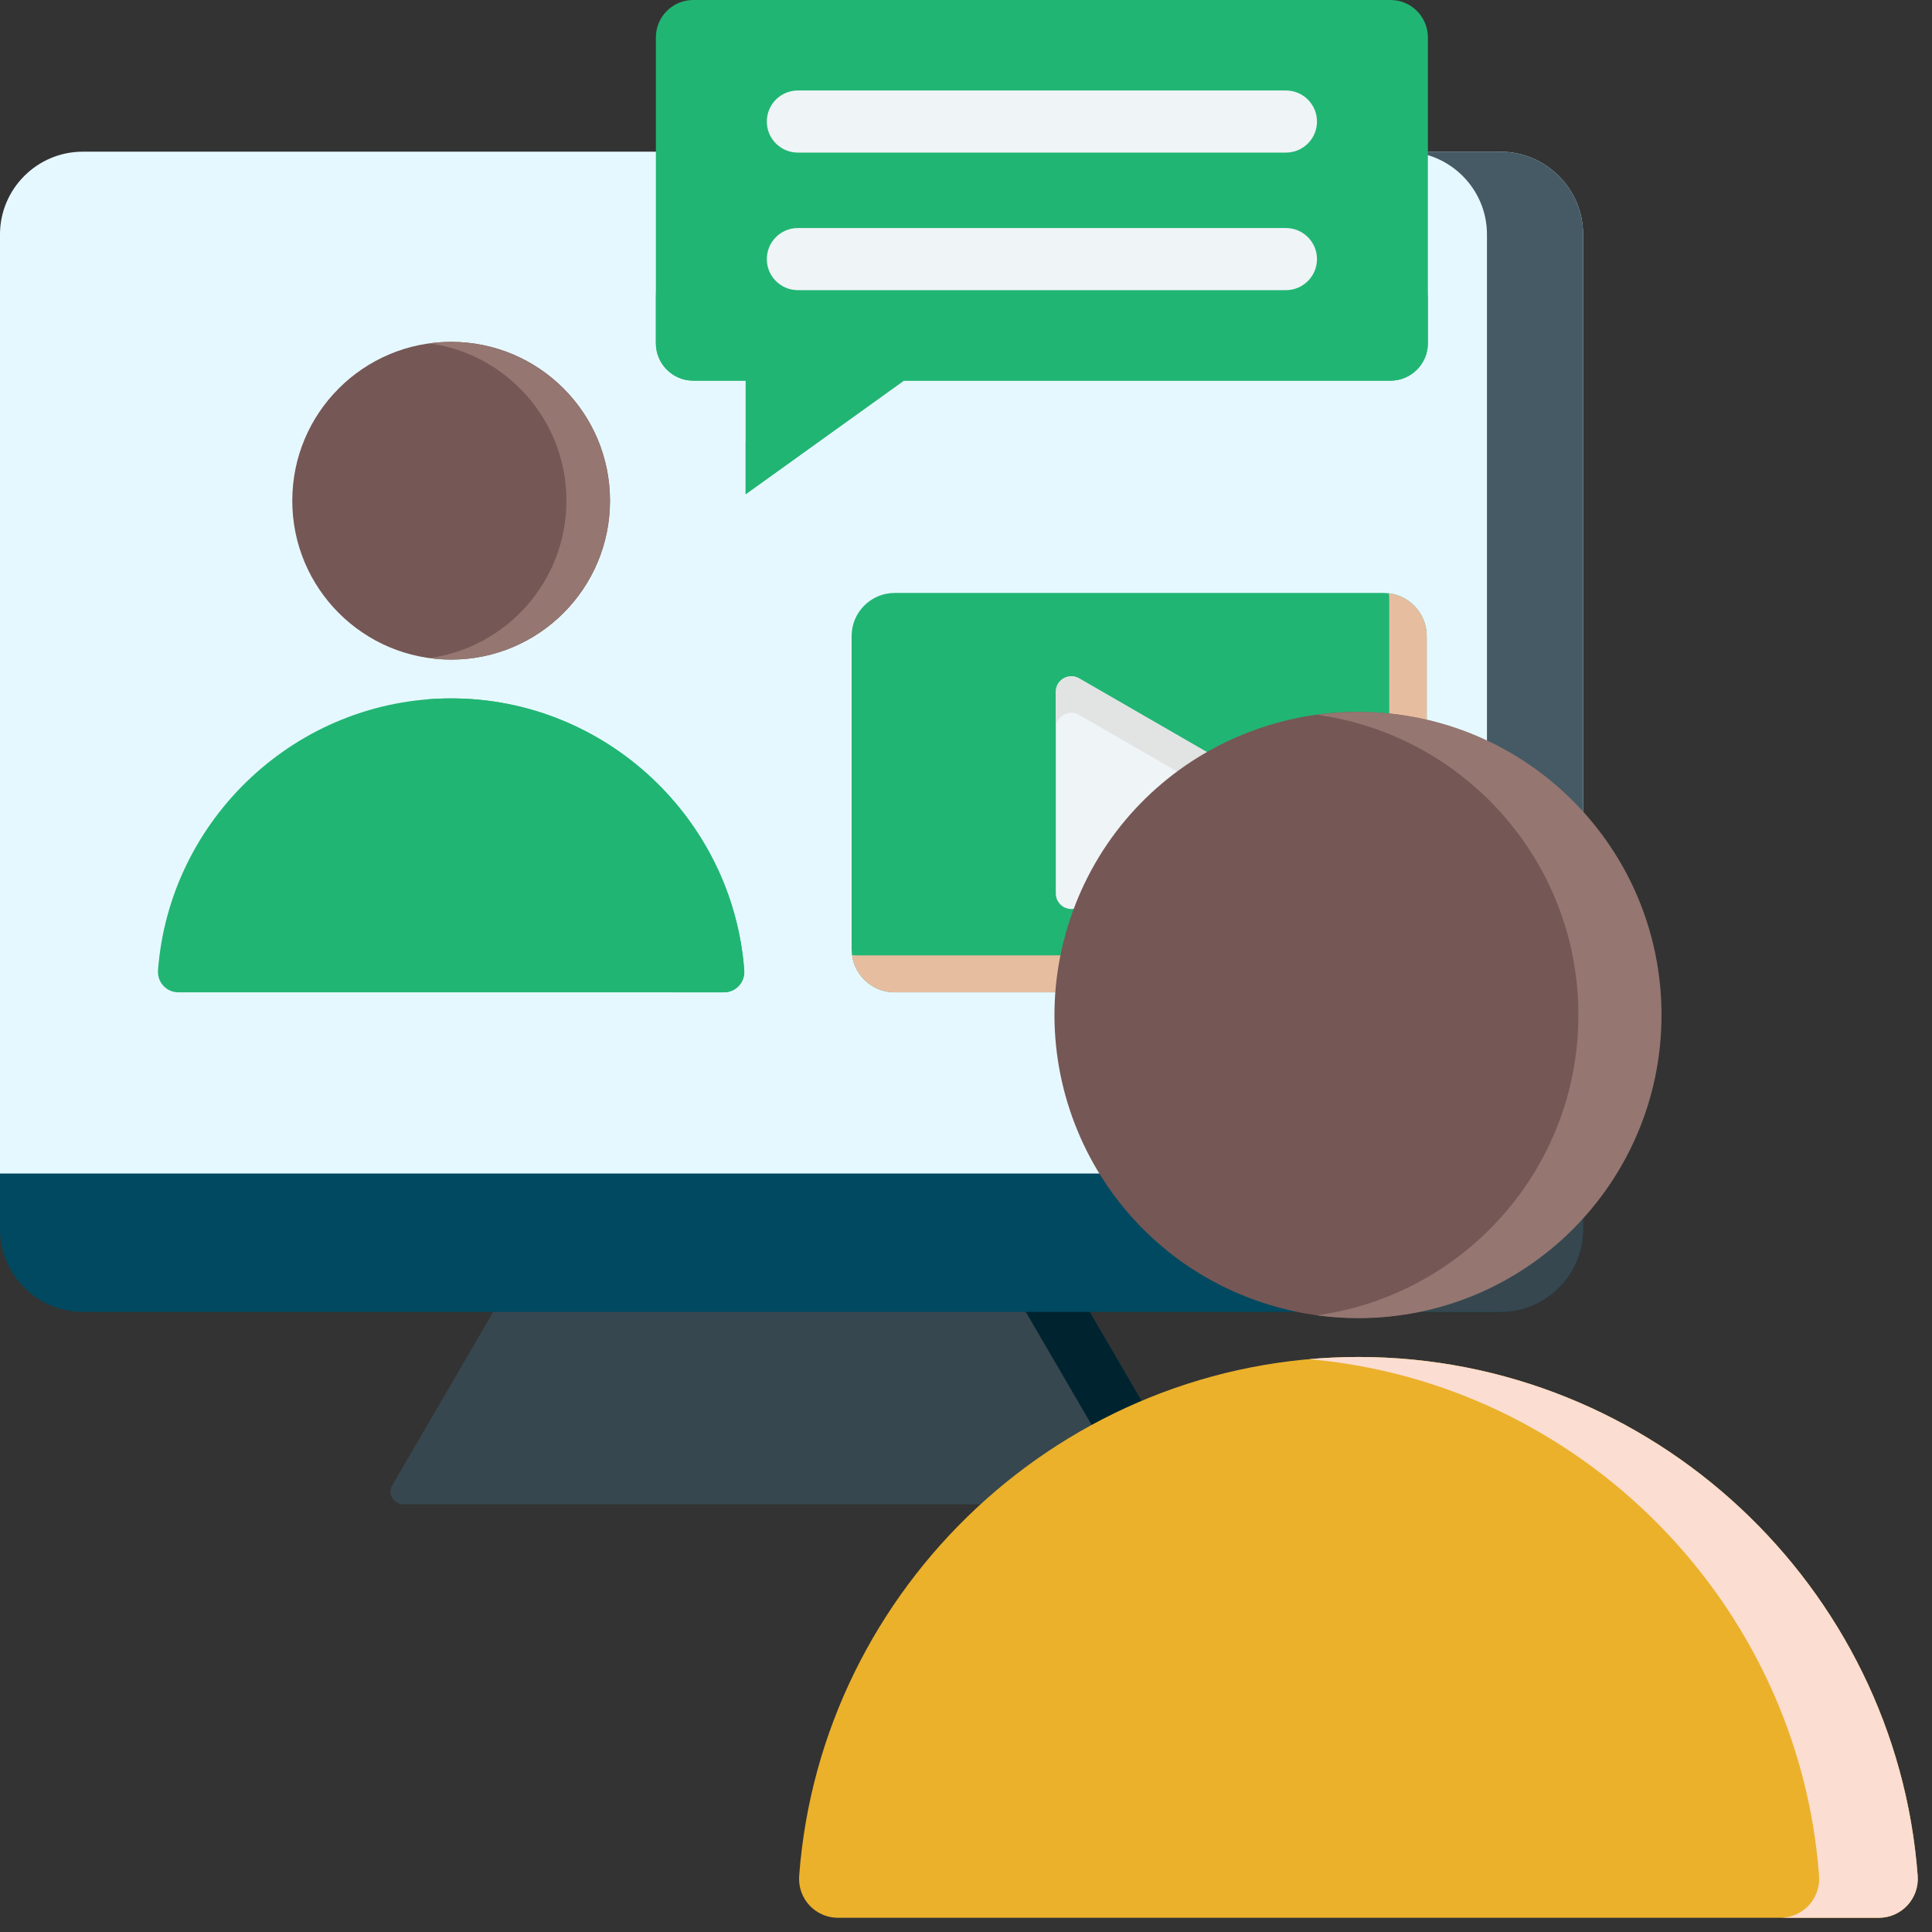
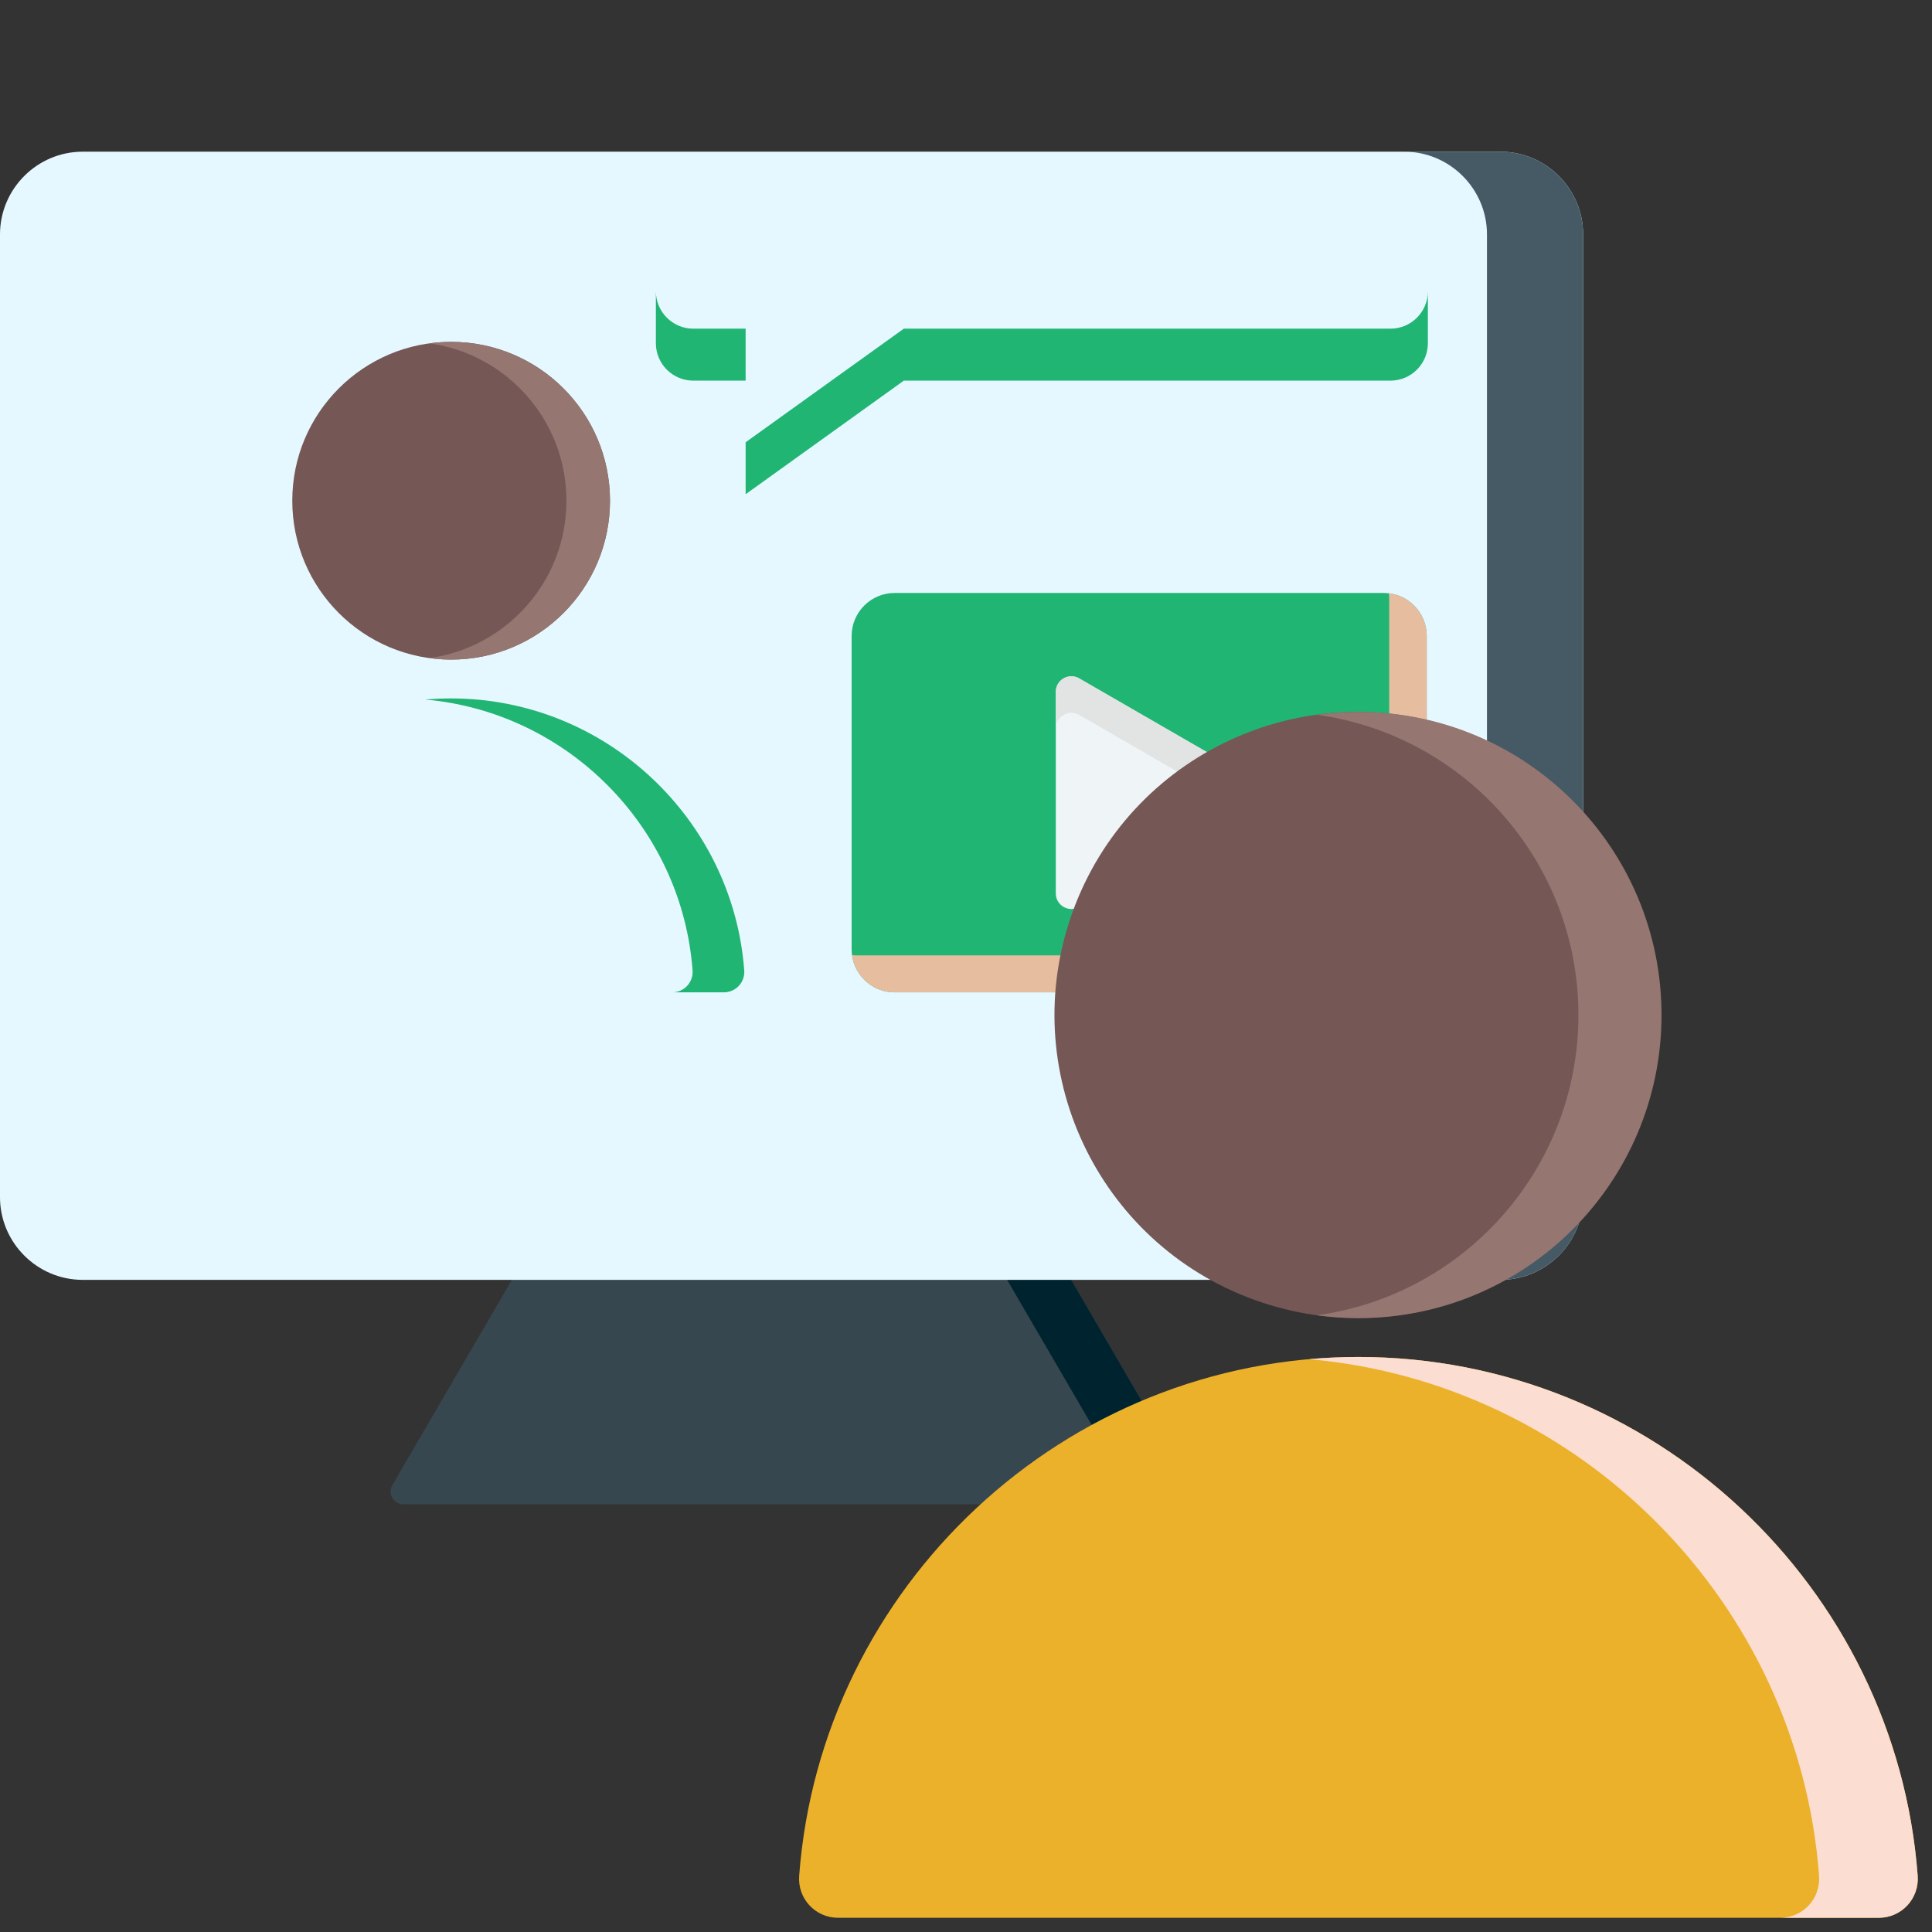
<svg xmlns="http://www.w3.org/2000/svg" width="60" height="60" viewBox="0 0 60 60" fill="none">
  <rect x="0" y="0" width="60" height="60" fill="#333333" stroke="none" />
  <path fill-rule="evenodd" clip-rule="evenodd" d="M33.059 39.389L15.979 39.608L12.185 46.12C12.018 46.406 12.243 46.719 12.529 46.719H36.636C36.922 46.719 37.148 46.406 36.981 46.12L33.059 39.389Z" fill="#37474F" />
  <path fill-rule="evenodd" clip-rule="evenodd" d="M33.058 39.389L31.083 39.415L34.99 46.12C35.157 46.406 34.931 46.719 34.645 46.719H36.636C36.922 46.719 37.147 46.406 36.98 46.12L33.058 39.389Z" fill="#00242F" />
  <path fill-rule="evenodd" clip-rule="evenodd" d="M46.598 4.711C48.01 4.711 49.165 5.866 49.165 7.278V37.18C49.165 38.591 48.01 39.747 46.598 39.747H2.567C1.155 39.747 0 38.592 0 37.18V7.278C0 5.866 1.155 4.711 2.567 4.711H46.598Z" fill="#E6F8FF" />
  <path fill-rule="evenodd" clip-rule="evenodd" d="M46.599 4.711C48.01 4.711 49.165 5.866 49.165 7.278V37.18C49.165 38.591 48.01 39.747 46.599 39.747H43.613C45.024 39.747 46.179 38.591 46.179 37.18V7.278C46.179 5.866 45.024 4.711 43.613 4.711H46.599Z" fill="#455A64" />
-   <path fill-rule="evenodd" clip-rule="evenodd" d="M49.165 36.444H0V38.175C0 39.587 1.155 40.742 2.567 40.742H46.598C48.01 40.742 49.165 39.587 49.165 38.175V36.444Z" fill="#004960" />
-   <path fill-rule="evenodd" clip-rule="evenodd" d="M49.165 36.444H46.179V38.175C46.179 39.587 45.024 40.742 43.613 40.742H46.599C48.01 40.742 49.165 39.587 49.165 38.175V36.444Z" fill="#37474F" />
-   <path fill-rule="evenodd" clip-rule="evenodd" d="M4.907 30.134C5.26 25.429 9.219 21.689 14.01 21.689C18.801 21.689 22.76 25.429 23.113 30.134C23.141 30.505 22.851 30.818 22.478 30.818H5.542C5.169 30.818 4.879 30.505 4.907 30.134Z" fill="#21B573" />
  <path fill-rule="evenodd" clip-rule="evenodd" d="M13.207 21.725C13.472 21.702 13.74 21.69 14.01 21.69C18.801 21.69 22.76 25.43 23.113 30.134C23.141 30.506 22.851 30.818 22.478 30.818H20.873C21.246 30.818 21.536 30.506 21.508 30.134C21.175 25.695 17.631 22.115 13.207 21.725Z" fill="#21B573" />
  <path d="M14.01 20.484C16.735 20.484 18.944 18.275 18.944 15.55C18.944 12.825 16.735 10.617 14.01 10.617C11.286 10.617 9.077 12.825 9.077 15.55C9.077 18.275 11.286 20.484 14.01 20.484Z" fill="#755755" />
  <path fill-rule="evenodd" clip-rule="evenodd" d="M14.01 10.617C13.781 10.617 13.555 10.633 13.334 10.663C15.738 10.992 17.591 13.055 17.591 15.55C17.591 18.045 15.738 20.108 13.334 20.438C13.555 20.468 13.781 20.484 14.01 20.484C16.735 20.484 18.944 18.275 18.944 15.55C18.944 12.825 16.735 10.617 14.01 10.617Z" fill="#957671" />
  <path fill-rule="evenodd" clip-rule="evenodd" d="M42.974 18.415H27.781C27.048 18.415 26.448 19.015 26.448 19.748V29.485C26.448 30.218 27.048 30.818 27.781 30.818H42.974C43.708 30.818 44.308 30.218 44.308 29.485V19.748C44.308 19.015 43.708 18.415 42.974 18.415Z" fill="#21B573" />
  <path fill-rule="evenodd" clip-rule="evenodd" d="M26.459 29.661C26.546 30.312 27.107 30.818 27.781 30.818H42.974C43.708 30.818 44.308 30.218 44.308 29.484V19.748C44.308 19.068 43.792 18.503 43.132 18.424C43.14 18.482 43.144 18.541 43.144 18.601V28.337C43.144 29.07 42.544 29.67 41.81 29.67H26.617C26.564 29.67 26.511 29.667 26.459 29.661Z" fill="#E7BDA0" />
  <path fill-rule="evenodd" clip-rule="evenodd" d="M38.935 25.035L33.514 28.165C33.191 28.351 32.789 28.119 32.789 27.746V21.487C32.789 21.114 33.191 20.882 33.514 21.068L38.935 24.198C39.257 24.384 39.256 24.85 38.935 25.035Z" fill="#EFF4F7" />
  <path fill-rule="evenodd" clip-rule="evenodd" d="M38.935 25.035L38.679 25.183L33.514 22.201C33.191 22.015 32.789 22.247 32.789 22.62V21.487C32.789 21.114 33.191 20.882 33.514 21.068L38.935 24.198C39.257 24.383 39.256 24.849 38.935 25.035Z" fill="#E2E3E3" />
-   <path fill-rule="evenodd" clip-rule="evenodd" d="M21.529 0H43.184C43.823 0 44.344 0.521 44.344 1.16V10.661C44.344 11.3 43.823 11.822 43.184 11.822H28.069L23.156 15.349V11.822H21.529C20.89 11.822 20.369 11.3 20.369 10.661V1.16C20.369 0.521 20.89 0 21.529 0Z" fill="#21B573" />
  <path fill-rule="evenodd" clip-rule="evenodd" d="M44.344 9.047V10.661C44.344 11.3 43.823 11.821 43.184 11.821H28.069L23.156 15.349V13.735L28.069 10.207H43.184C43.823 10.207 44.344 9.686 44.344 9.047ZM23.156 11.821V10.207H21.529C20.89 10.207 20.369 9.686 20.369 9.047V10.661C20.369 11.3 20.89 11.821 21.529 11.821H23.156Z" fill="#21B573" />
-   <path fill-rule="evenodd" clip-rule="evenodd" d="M24.779 9.011C24.246 9.011 23.814 8.579 23.814 8.047C23.814 7.514 24.246 7.082 24.779 7.082H39.935C40.468 7.082 40.9 7.514 40.9 8.047C40.9 8.579 40.468 9.011 39.935 9.011H24.779ZM24.779 4.739C24.246 4.739 23.814 4.307 23.814 3.775C23.814 3.242 24.246 2.81 24.779 2.81H39.935C40.468 2.81 40.9 3.242 40.9 3.775C40.9 4.307 40.468 4.739 39.935 4.739H24.779Z" fill="#EFF4F7" />
  <path fill-rule="evenodd" clip-rule="evenodd" d="M24.819 58.253C25.492 49.278 33.047 42.142 42.187 42.142C51.327 42.142 58.882 49.277 59.556 58.253C59.609 58.962 59.055 59.559 58.344 59.559H26.03C25.319 59.559 24.765 58.962 24.819 58.253Z" fill="#EBB12B" />
  <path fill-rule="evenodd" clip-rule="evenodd" d="M40.656 42.21C41.16 42.166 41.671 42.142 42.187 42.142C51.327 42.142 58.882 49.277 59.555 58.253C59.608 58.962 59.054 59.559 58.343 59.559H55.281C55.992 59.559 56.546 58.962 56.493 58.253C55.857 49.784 49.095 42.954 40.656 42.21Z" fill="#FCDDD1" />
  <path d="M51.008 34.721C52.776 29.834 50.247 24.439 45.36 22.672C40.473 20.904 35.078 23.433 33.311 28.32C31.543 33.207 34.072 38.602 38.959 40.369C43.846 42.137 49.24 39.608 51.008 34.721Z" fill="#755755" />
  <path fill-rule="evenodd" clip-rule="evenodd" d="M42.187 22.109C41.749 22.109 41.318 22.14 40.896 22.198C45.484 22.827 49.019 26.762 49.019 31.523C49.019 36.283 45.484 40.218 40.896 40.847C41.318 40.905 41.749 40.936 42.187 40.936C47.386 40.936 51.6 36.721 51.6 31.523C51.6 26.324 47.386 22.109 42.187 22.109Z" fill="#957671" />
</svg>